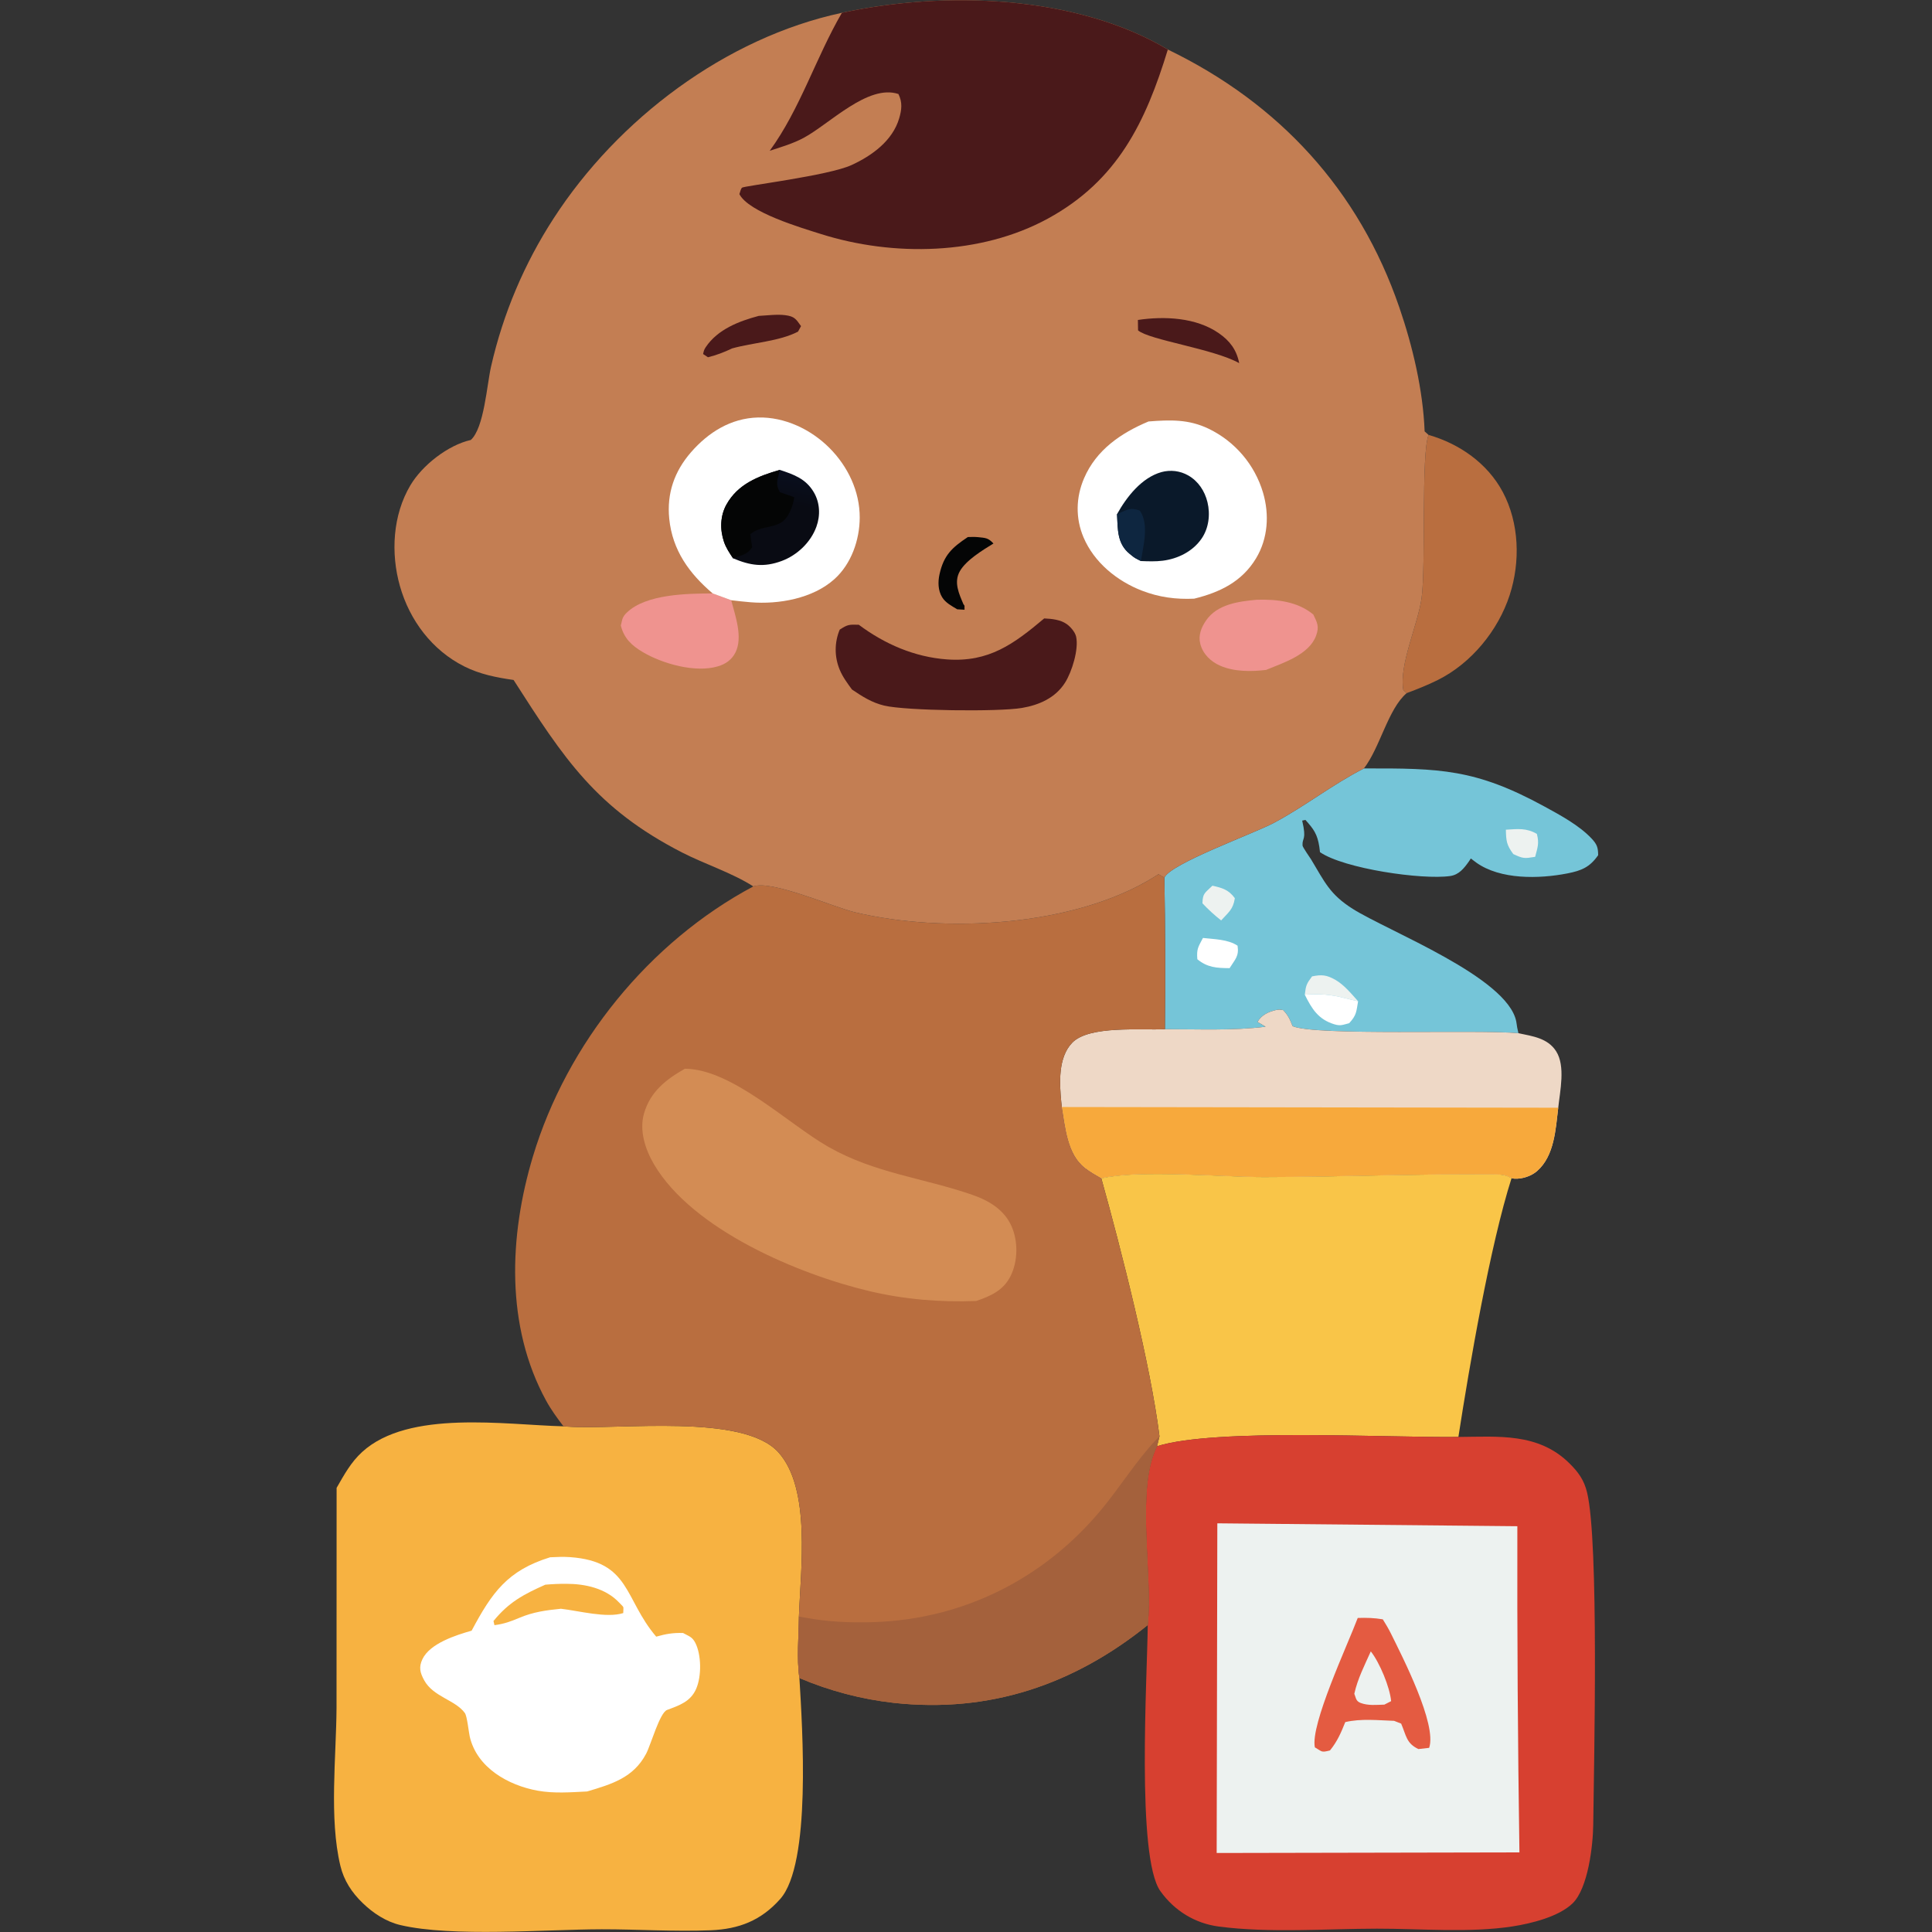
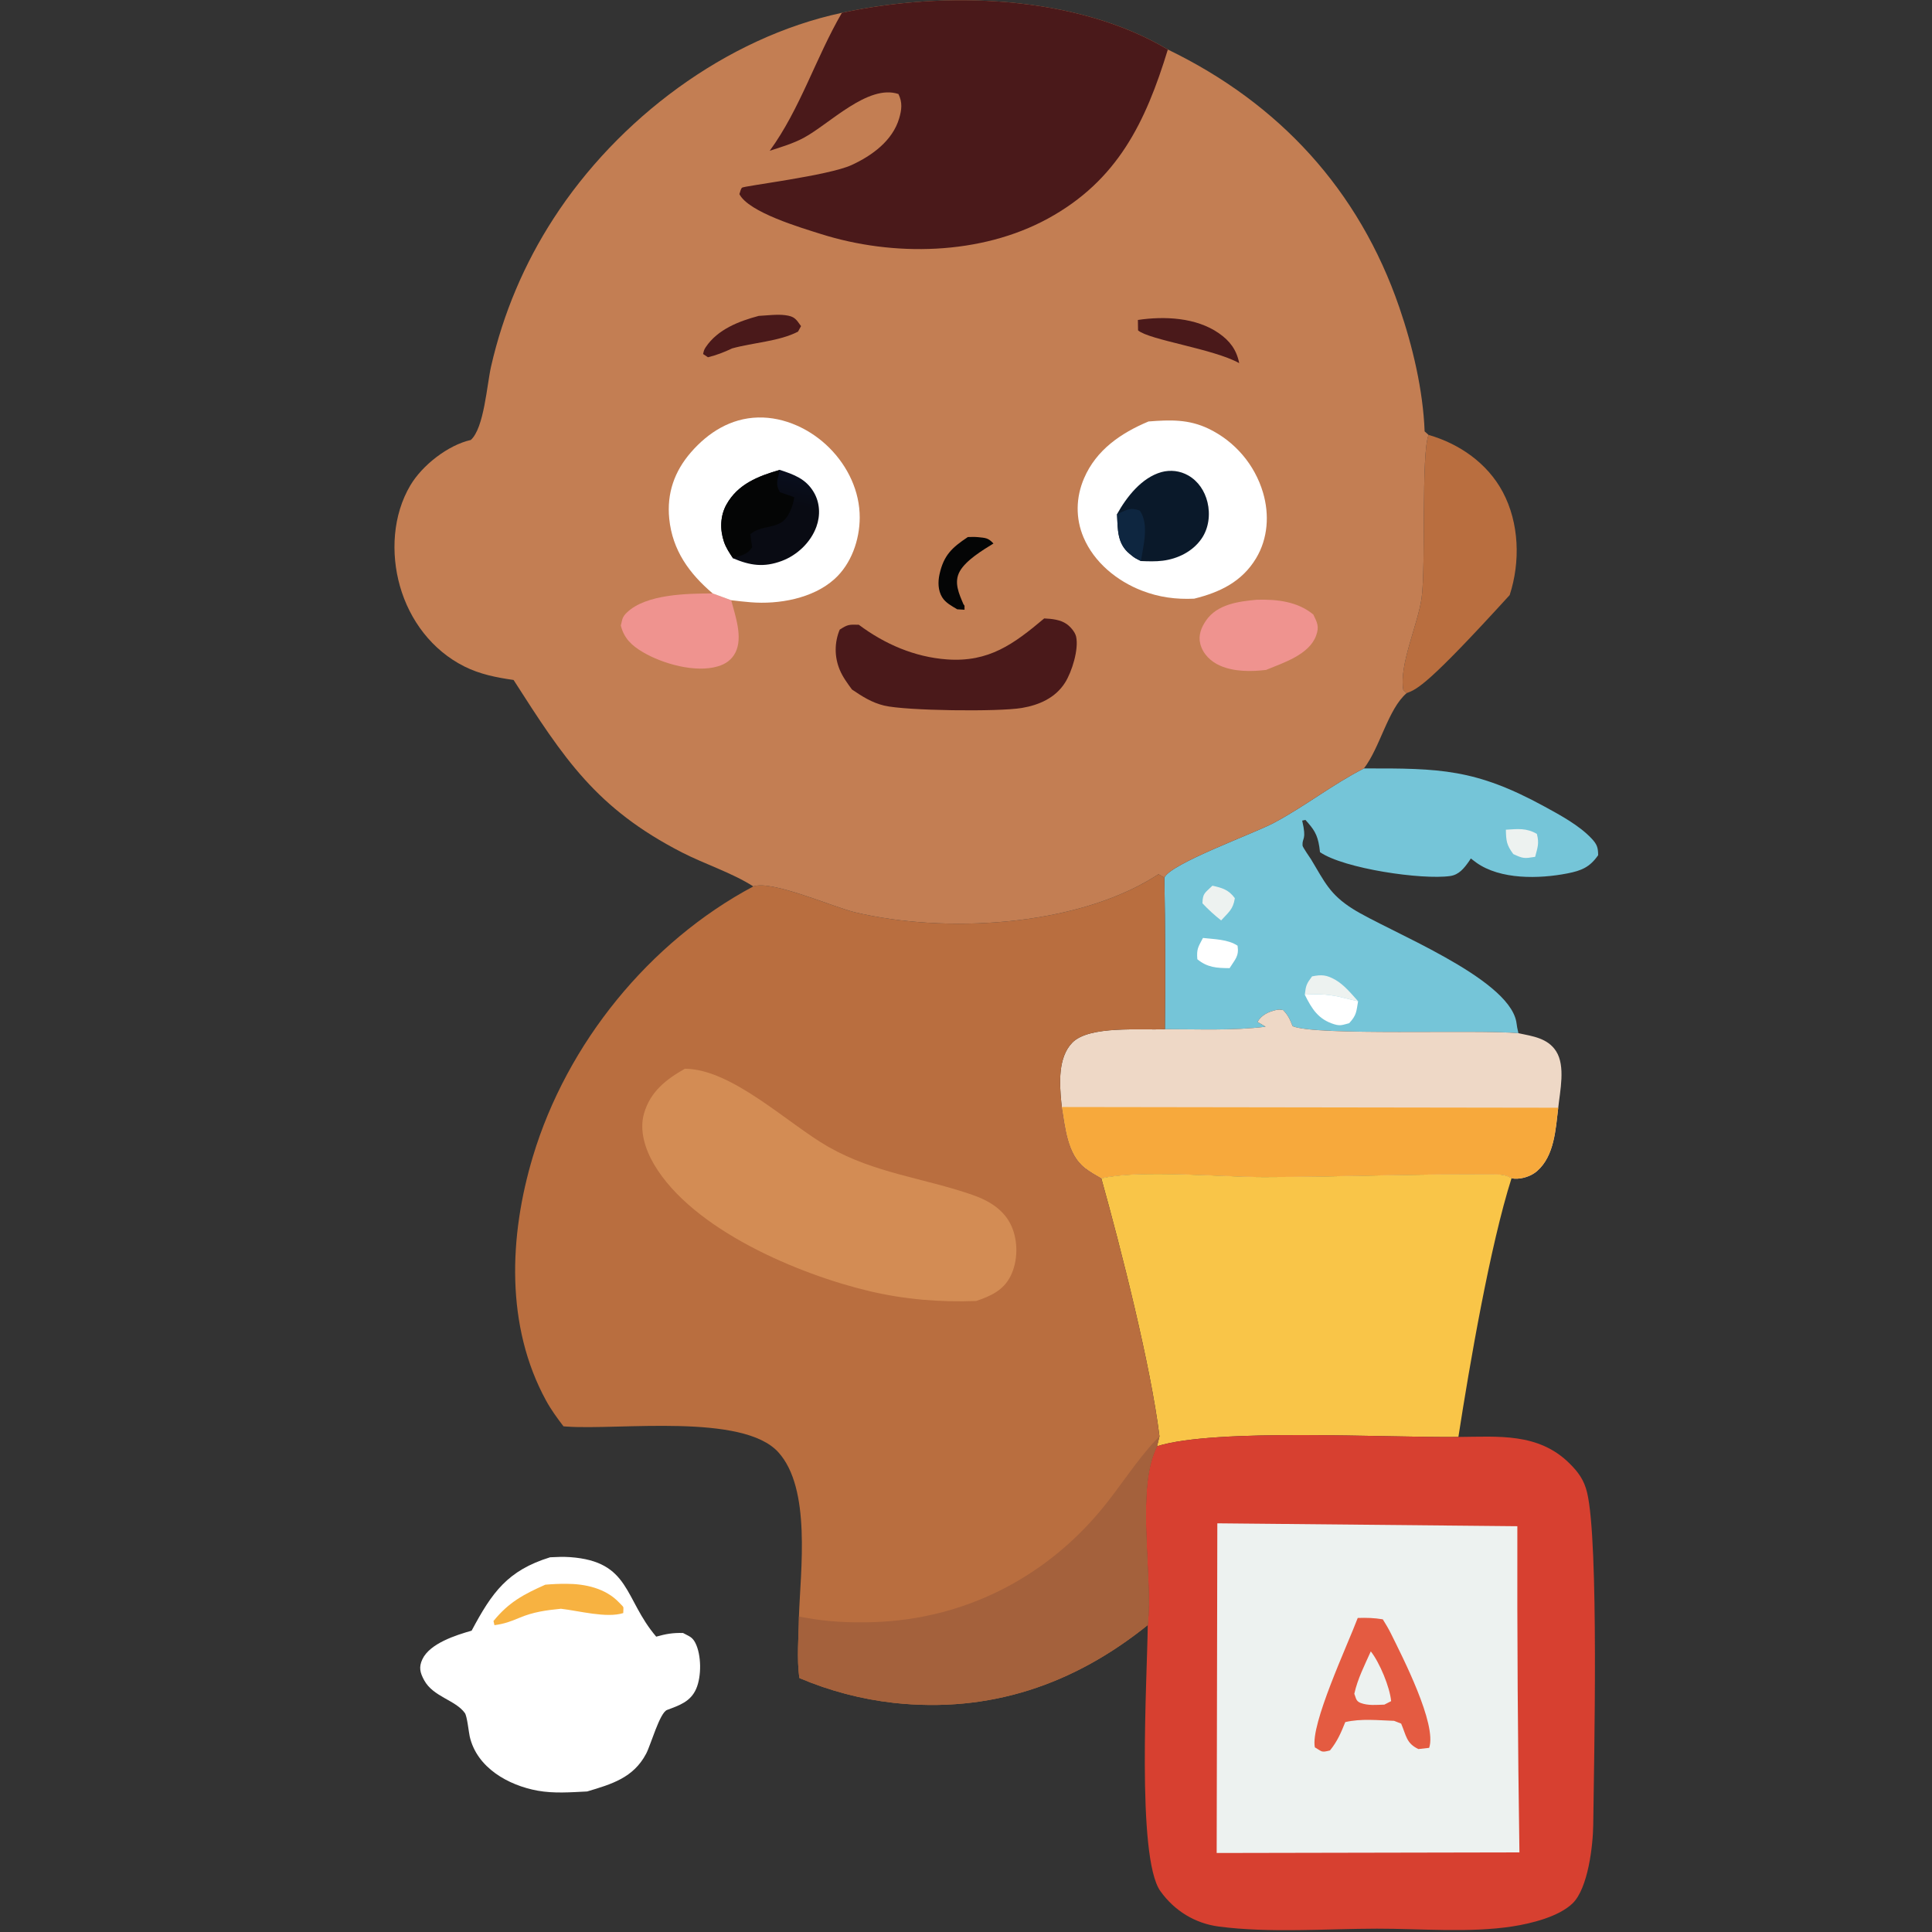
<svg xmlns="http://www.w3.org/2000/svg" width="100%" height="100%" viewBox="0 0 960 960" version="1.1" xml:space="preserve" style="fill-rule:evenodd;clip-rule:evenodd;stroke-linejoin:round;stroke-miterlimit:2;">
  <rect x="0" y="0" width="960" height="960" fill="#333333" stroke="none" />
  <g transform="matrix(0.196,0,0,0.196,385.892,385.79)">
    <g transform="matrix(4.167,0,0,4.167,-3759.54,-10003.8)">
-       <path d="M1298.87,2192.96C1317.62,2198.33 1334.67,2210.19 1344,2227.67C1354.08,2246.58 1354.77,2270.22 1348.22,2290.39C1341.2,2311.98 1324.89,2331.88 1304.47,2342.08C1298.36,2345.13 1291.96,2347.66 1285.56,2350.05L1283.51,2348.19C1280.78,2332.8 1292.45,2308.31 1294.65,2292.03C1297.29,2272.49 1294.27,2204.45 1298.87,2192.96Z" style="fill:rgb(185,110,63);fill-rule:nonzero;" />
+       <path d="M1298.87,2192.96C1317.62,2198.33 1334.67,2210.19 1344,2227.67C1354.08,2246.58 1354.77,2270.22 1348.22,2290.39C1298.36,2345.13 1291.96,2347.66 1285.56,2350.05L1283.51,2348.19C1280.78,2332.8 1292.45,2308.31 1294.65,2292.03C1297.29,2272.49 1294.27,2204.45 1298.87,2192.96Z" style="fill:rgb(185,110,63);fill-rule:nonzero;" />
    </g>
    <g transform="matrix(4.167,0,0,4.167,-3759.54,-10003.8)">
      <path d="M1259.53,2395.87C1305.77,2395.76 1327.33,2396.09 1369.34,2419.02C1378.93,2424.26 1390.5,2430.49 1398,2438.47C1401.32,2442.01 1402.01,2443.92 1402.04,2448.66C1396.92,2456.02 1391.8,2458.08 1383.32,2459.74C1366.13,2463.1 1342.48,2463.66 1327.78,2453.08C1326.7,2452.29 1325.65,2451.46 1324.58,2450.66C1324.19,2451.24 1323.83,2451.84 1323.43,2452.41C1320.43,2456.66 1317.36,2460.56 1312.01,2461.33C1294.93,2463.77 1247.36,2456.85 1232.81,2446.81C1232.68,2445.75 1232.57,2444.68 1232.41,2443.62C1231.22,2435.85 1229.04,2432.86 1223.95,2427.2L1221.98,2427.61C1224.82,2439.83 1221.91,2437.68 1222.19,2442.76C1222.24,2443.82 1226.76,2450.17 1227.42,2451.26C1235.68,2464.96 1238.73,2472.46 1252.7,2481.29C1274.27,2494.92 1346.78,2522.8 1352.2,2549.76C1352.45,2550.97 1352.55,2552.21 1352.77,2553.44C1352.98,2554.61 1353.28,2555.78 1353.53,2556.95C1328.71,2554.63 1230.29,2558.72 1216.14,2552.67C1214.59,2548.65 1213.42,2546.02 1210.41,2542.9C1208.71,2542.65 1208.02,2542.44 1206.14,2542.84C1201.5,2543.84 1196.98,2546.03 1194.82,2550.11L1199.74,2553C1179.63,2555.5 1158.73,2554.49 1138.47,2554.52C1138.78,2523.77 1138.67,2493.02 1138.14,2462.27C1142.23,2453.63 1192.09,2435.68 1204.45,2429.15C1223.44,2419.11 1240.42,2405.59 1259.53,2395.87Z" style="fill:rgb(117,197,216);fill-rule:nonzero;" />
    </g>
    <g transform="matrix(4.167,0,0,4.167,-3759.54,-10003.8)">
      <path d="M1167.37,2467.21C1173.4,2468.56 1177.27,2469.69 1181.01,2474.83C1179.96,2481.64 1177.23,2483.32 1172.67,2488.34C1168.49,2485.04 1164.95,2481.81 1161.3,2477.93C1161.43,2471.65 1162.83,2471.7 1167.37,2467.21Z" style="fill:rgb(237,242,240);fill-rule:nonzero;" />
    </g>
    <g transform="matrix(4.167,0,0,4.167,-3759.54,-10003.8)">
      <path d="M1223.56,2533.53C1224.24,2527.86 1224.56,2526.96 1227.98,2522.39C1233.84,2521.21 1236.76,2521.44 1242.1,2524.45C1247.39,2527.43 1251.99,2533.04 1255.99,2537.52C1253.55,2536.95 1251.08,2536.44 1248.66,2535.8C1239.57,2533.4 1233.01,2532.86 1223.56,2533.53Z" style="fill:rgb(237,242,240);fill-rule:nonzero;" />
    </g>
    <g transform="matrix(4.167,0,0,4.167,-3759.54,-10003.8)">
      <path d="M1345.9,2433.15C1353.15,2432.69 1358.41,2432.01 1364.75,2435.69C1366.29,2441.55 1365.19,2443.88 1363.71,2449.65C1357.08,2450.74 1356.49,2450.79 1350.41,2447.98C1346.24,2442.32 1346.06,2439.87 1345.9,2433.15Z" style="fill:rgb(237,242,240);fill-rule:nonzero;" />
    </g>
    <g transform="matrix(4.167,0,0,4.167,-3759.54,-10003.8)">
      <path d="M1161.6,2499.01C1168.49,2499.8 1176.83,2499.81 1182.66,2503.72C1183.65,2510.18 1181.17,2511.95 1177.81,2517.38C1169.87,2517.32 1164.35,2517.01 1158.19,2511.96C1157.68,2505.71 1158.63,2504.66 1161.6,2499.01Z" style="fill:white;fill-rule:nonzero;" />
    </g>
    <g transform="matrix(4.167,0,0,4.167,-3759.54,-10003.8)">
      <path d="M1223.56,2533.53C1233.01,2532.86 1239.57,2533.4 1248.66,2535.8C1251.08,2536.44 1253.55,2536.95 1255.99,2537.52C1254.88,2543.99 1255.1,2545.91 1250.57,2550.87C1246.7,2551.82 1245.38,2552.72 1241.43,2551.5C1231.76,2548.53 1227.87,2542.18 1223.56,2533.53Z" style="fill:white;fill-rule:nonzero;" />
    </g>
    <g transform="matrix(4.167,0,0,4.167,-3759.54,-10003.8)">
      <path d="M1138.47,2554.52C1158.73,2554.49 1179.63,2555.5 1199.74,2553L1194.82,2550.11C1196.98,2546.03 1201.5,2543.84 1206.14,2542.84C1208.02,2542.44 1208.71,2542.65 1210.41,2542.9C1213.42,2546.02 1214.59,2548.65 1216.14,2552.67C1230.29,2558.72 1328.71,2554.63 1353.53,2556.95C1362.09,2558.79 1371.31,2559.88 1376.46,2567.92C1382.27,2576.98 1378.82,2592.13 1377.76,2602.3C1376.18,2615.33 1375.44,2631.61 1364.85,2640.85C1361.29,2643.96 1355.79,2645.71 1351.12,2645.47C1350.52,2645.44 1349.95,2645.25 1349.36,2645.14C1345.79,2643.2 1343.9,2642.95 1339.79,2642.91C1292.87,2642.36 1245.76,2644.44 1198.81,2644.49C1172.94,2644.52 1123.16,2639.75 1099.77,2645.27C1096.41,2643.33 1092.94,2641.36 1089.85,2638.99C1079.06,2630.66 1077.85,2614.29 1075.73,2601.87C1075.62,2600.92 1075.51,2599.97 1075.42,2599.02C1074.31,2587.54 1073.35,2571.75 1082.04,2562.77C1092.38,2552.08 1123.97,2555.26 1138.47,2554.52Z" style="fill:rgb(238,216,198);fill-rule:nonzero;" />
    </g>
    <g transform="matrix(4.167,0,0,4.167,-3759.54,-10003.8)">
      <path d="M1075.73,2601.87L1377.76,2602.3C1376.18,2615.33 1375.44,2631.61 1364.85,2640.85C1361.29,2643.96 1355.79,2645.71 1351.12,2645.47C1350.52,2645.44 1349.95,2645.25 1349.36,2645.14C1345.79,2643.2 1343.9,2642.95 1339.79,2642.91C1292.87,2642.36 1245.76,2644.44 1198.81,2644.49C1172.94,2644.52 1123.16,2639.75 1099.77,2645.27C1096.41,2643.33 1092.94,2641.36 1089.85,2638.99C1079.06,2630.66 1077.85,2614.29 1075.73,2601.87Z" style="fill:rgb(247,169,60);fill-rule:nonzero;" />
    </g>
    <g transform="matrix(4.167,0,0,4.167,-3759.54,-10003.8)">
      <path d="M1099.77,2645.27C1123.16,2639.75 1172.94,2644.52 1198.81,2644.49C1245.76,2644.44 1292.87,2642.36 1339.79,2642.91C1343.9,2642.95 1345.79,2643.2 1349.36,2645.14C1336.35,2685.86 1323.74,2759.13 1317.01,2802.59C1274.19,2803.19 1169.16,2797.09 1133.67,2808.23L1135.15,2802.16C1129.83,2759.15 1111.8,2688.36 1099.77,2645.27Z" style="fill:rgb(249,197,72);fill-rule:nonzero;" />
    </g>
    <g transform="matrix(4.167,0,0,4.167,-3759.54,-10003.8)">
      <path d="M1317.01,2802.59C1341.34,2802.41 1365.56,2799.98 1384.42,2818.5C1389.99,2823.97 1393.48,2828.8 1395.31,2836.4C1402.58,2866.55 1399.51,3000.26 1399.05,3038.53C1398.9,3051.1 1395.94,3077.23 1386.45,3086.39C1378.01,3094.52 1361.28,3098.61 1350.11,3100.35C1324.04,3104.42 1293.95,3101.71 1267.47,3101.75C1236.33,3101.79 1202.16,3104.49 1171.32,3100.47C1156.79,3098.58 1144.22,3090.85 1135.69,3078.89C1120.99,3058.29 1127.72,2948.77 1128.02,2917.04C1131.3,2886.99 1120.44,2834.37 1133.67,2808.23C1169.16,2797.09 1274.19,2803.19 1317.01,2802.59Z" style="fill:rgb(215,64,48);fill-rule:nonzero;" />
    </g>
    <g transform="matrix(4.167,0,0,4.167,-3759.54,-10003.8)">
      <path d="M1170.35,2855.14L1352.88,2856.9C1352.73,2923.05 1353.15,2989.2 1354.15,3055.35L1169.95,3055.71L1170.35,2855.14Z" style="fill:rgb(237,242,240);fill-rule:nonzero;" />
    </g>
    <g transform="matrix(4.167,0,0,4.167,-3759.54,-10003.8)">
      <path d="M1255.77,2912.72C1261.14,2912.55 1265.69,2912.65 1271.02,2913.55C1272.79,2916.4 1274.46,2919.15 1275.95,2922.16C1282.98,2936.41 1304.13,2977.56 1299.22,2991.74L1292.69,2992.48C1285.31,2988.99 1285.33,2984.35 1282.19,2977L1277.9,2975.31C1268.11,2974.98 1257.78,2973.82 1248.19,2976.08C1245.59,2982.58 1243.32,2987.86 1238.88,2993.32C1233.35,2994.72 1234.29,2994.05 1229.69,2991.45C1226.8,2977.71 1249.55,2929.29 1255.77,2912.72Z" style="fill:rgb(228,91,65);fill-rule:nonzero;" />
    </g>
    <g transform="matrix(4.167,0,0,4.167,-3759.54,-10003.8)">
      <path d="M1263.72,2933.05C1269.12,2939.9 1275.31,2954.8 1276.09,2963.33L1271.97,2965.44C1267.15,2965.59 1262.15,2966.16 1257.55,2964.43C1254.62,2963.32 1254.77,2961.5 1253.69,2958.84C1255.68,2949.78 1259.95,2941.47 1263.72,2933.05Z" style="fill:rgb(237,242,240);fill-rule:nonzero;" />
    </g>
    <g transform="matrix(4.167,0,0,4.167,-3759.54,-10003.8)">
-       <path d="M634.525,2833.57C639.101,2825.63 643.202,2817.99 650.072,2811.73C678.452,2785.84 737.019,2795.23 772.558,2796.13L774.843,2796.3C806.773,2798.46 881.654,2788.06 903.253,2811.88C923.357,2834.04 916.763,2883.53 915.795,2911.86C915.679,2923.84 914.359,2937.52 916.094,2949.28C917.904,2979.94 923.424,3062.32 904.39,3083.72C892.715,3096.85 879.284,3102.03 862.056,3102.73C840.117,3103.61 817.879,3102.11 795.899,3102.13C761.563,3102.17 704.997,3107.03 673.29,3099.55C664.626,3097.51 656.723,3092.3 650.384,3086.16C643.737,3079.72 638.969,3072.51 636.802,3063.44C629.9,3034.57 634.314,2997.3 634.478,2967.38L634.525,2833.57Z" style="fill:rgb(247,178,65);fill-rule:nonzero;" />
-     </g>
+       </g>
    <g transform="matrix(4.167,0,0,4.167,-3759.54,-10003.8)">
      <path d="M764.43,2875.8C768.458,2875.6 772.54,2875.43 776.568,2875.71C813.36,2878.34 809.288,2901.05 828.969,2924.09C834.909,2922.42 839.125,2921.69 845.284,2921.86C848.758,2923.79 850.846,2924.13 852.743,2927.82C856.503,2935.15 856.603,2948.17 853.303,2955.78C849.871,2963.7 843.031,2965.88 835.564,2968.69C831.103,2970.37 825.715,2989.85 822.856,2995.28C815.111,3009.99 801.83,3013.83 786.946,3018.28C776.955,3018.77 766.701,3019.59 756.803,3017.79C739.029,3014.56 719.846,3003.87 715.504,2984.81C714.908,2982.2 713.939,2972.47 712.547,2970.55C706.749,2962.57 693.299,2960.73 687.792,2950.61C685.312,2946.06 684.414,2942.71 686.715,2937.83C691.283,2928.14 707.331,2923.11 716.674,2920.45C729.063,2897.19 738.521,2883.81 764.43,2875.8Z" style="fill:white;fill-rule:nonzero;" />
    </g>
    <g transform="matrix(4.167,0,0,4.167,-3759.54,-10003.8)">
      <path d="M761.494,2892.48C765.703,2892.11 769.92,2891.92 774.146,2891.94C785.753,2891.93 798.215,2894.63 806.482,2903.42C809.745,2906.89 808.956,2905.11 808.91,2909.75C798.734,2912.96 781.942,2908.37 770.983,2907.11C761.959,2908.03 754.217,2909.05 745.786,2912.61C740.388,2914.88 736.35,2916.36 730.55,2917.1L729.968,2914.58C739.261,2903.13 748.334,2898.33 761.494,2892.48Z" style="fill:rgb(247,178,65);fill-rule:nonzero;" />
    </g>
    <g transform="matrix(4.167,0,0,4.167,-3759.54,-10003.8)">
      <path d="M888.05,2467.65C899.289,2463.65 936.643,2480.23 949.833,2483.38C1004.39,2496.4 1083.38,2492.16 1132.07,2461.81C1132.9,2461.29 1133.72,2460.75 1134.55,2460.23L1138.14,2462.27C1138.67,2493.02 1138.78,2523.77 1138.47,2554.52C1123.97,2555.26 1092.38,2552.08 1082.04,2562.77C1073.35,2571.75 1074.31,2587.54 1075.42,2599.02C1075.51,2599.97 1075.62,2600.92 1075.73,2601.87C1077.85,2614.29 1079.06,2630.66 1089.85,2638.99C1092.94,2641.36 1096.41,2643.33 1099.77,2645.27C1111.8,2688.36 1129.83,2759.15 1135.15,2802.16L1133.67,2808.23C1120.44,2834.37 1131.3,2886.99 1128.02,2917.04C1082.9,2953.34 1031.77,2970.74 973.482,2964.37C963.604,2963.26 953.857,2961.44 944.242,2958.91C934.627,2956.38 925.244,2953.17 916.094,2949.28C914.359,2937.52 915.679,2923.84 915.795,2911.86C916.763,2883.53 923.357,2834.04 903.253,2811.88C881.654,2788.06 806.773,2798.46 774.843,2796.3L772.558,2796.13C768.743,2791.14 765.047,2786.09 762.025,2780.58C737.156,2735.17 739.432,2680.24 753.966,2631.92C774.652,2563.16 824.665,2501.44 888.05,2467.65Z" style="fill:rgb(185,110,63);fill-rule:nonzero;" />
    </g>
    <g transform="matrix(4.167,0,0,4.167,-3759.54,-10003.8)">
      <path d="M1135.15,2802.16L1133.67,2808.23C1120.44,2834.37 1131.3,2886.99 1128.02,2917.04C1082.9,2953.34 1031.77,2970.74 973.482,2964.37C963.604,2963.26 953.857,2961.44 944.242,2958.91C934.627,2956.38 925.244,2953.17 916.094,2949.28C914.359,2937.52 915.679,2923.84 915.795,2911.86L919.265,2912.48C933.144,2915.08 947.023,2915.71 961.138,2915.26C1015.54,2913.52 1064.44,2889.09 1099.35,2847.32C1111.16,2833.19 1120.68,2817.46 1133.36,2804.01C1133.95,2803.39 1134.55,2802.78 1135.15,2802.16Z" style="fill:rgb(164,97,60);fill-rule:nonzero;" />
    </g>
    <g transform="matrix(4.167,0,0,4.167,-3759.54,-10003.8)">
      <path d="M846.405,2578.57C875.076,2578.7 909.201,2612.15 933.746,2626.12C961.977,2642.19 991.482,2644.98 1021.2,2655.26C1031.4,2658.8 1040.82,2664.35 1045.26,2674.66C1049.19,2683.78 1049.02,2695.6 1044.64,2704.55C1040.29,2713.44 1032.45,2716.88 1023.62,2719.88C1001.55,2720.67 980.45,2719 958.922,2713.93C915.829,2703.78 851.091,2676.6 827.641,2636.75C822.32,2627.71 818.523,2616.15 821.577,2605.7C825.441,2592.47 834.933,2585.09 846.405,2578.57Z" style="fill:rgb(211,140,84);fill-rule:nonzero;" />
    </g>
    <g transform="matrix(4.167,0,0,4.167,-3759.54,-10003.8)">
      <path d="M941.943,1936.15C1003.94,1922.72 1084.33,1925.15 1140.24,1958.5C1207.89,1991.19 1256.52,2043.88 1281.07,2115.37C1289.19,2139.02 1295.52,2165.76 1296.47,2190.82L1298.87,2192.96C1294.27,2204.45 1297.29,2272.49 1294.65,2292.03C1292.45,2308.31 1280.78,2332.8 1283.51,2348.19L1285.56,2350.05C1274.24,2359.6 1269.35,2383.21 1259.53,2395.87C1240.42,2405.59 1223.44,2419.11 1204.45,2429.15C1192.09,2435.68 1142.23,2453.63 1138.14,2462.27L1134.55,2460.23C1133.72,2460.75 1132.9,2461.29 1132.07,2461.81C1083.38,2492.16 1004.39,2496.4 949.833,2483.38C936.643,2480.23 899.289,2463.65 888.05,2467.65C875.068,2459.33 858.437,2454.08 844.562,2446.94C792.4,2420.12 772.852,2389.93 742.191,2342.05C731.799,2340.57 721.742,2338.59 712.272,2333.85C692.659,2324.02 678.968,2305.83 673.044,2284.92C667.372,2264.9 668.632,2241.72 679.435,2223.57C686.73,2211.33 702.291,2199.17 716.175,2196.03C724.282,2188.74 725.919,2162.56 728.522,2151.22C730.341,2143.24 732.506,2135.36 735.017,2127.57C737.529,2119.78 740.377,2112.12 743.562,2104.58C746.747,2097.04 750.256,2089.65 754.09,2082.42C757.924,2075.19 762.067,2068.15 766.521,2061.28C805.598,2000.87 871.112,1951.33 941.943,1936.15Z" style="fill:rgb(195,126,83);fill-rule:nonzero;" />
    </g>
    <g transform="matrix(4.167,0,0,4.167,-3759.54,-10003.8)">
      <path d="M1018.57,2255.09C1020.45,2255.05 1022.83,2254.96 1024.66,2255.15C1029.38,2255.63 1030.96,2255.57 1034.14,2259.03C1027.54,2263.09 1017.5,2269.15 1013.67,2275.93C1009.88,2282.66 1013.22,2289.66 1015.9,2295.99C1016.94,2297.34 1016.38,2296.36 1016.55,2299.32L1012.11,2299.06C1008.77,2297.04 1005.02,2295.15 1002.91,2291.69C1000.4,2287.57 1000.32,2282.41 1001.31,2277.84C1003.86,2266.19 1008.89,2261.53 1018.57,2255.09Z" style="fill:rgb(4,5,5);fill-rule:nonzero;" />
    </g>
    <g transform="matrix(4.167,0,0,4.167,-3759.54,-10003.8)">
      <path d="M1122.02,2123.02C1138.15,2120.61 1157.45,2121.47 1171.3,2131.11C1178.01,2135.78 1182.07,2141.22 1183.65,2149.29C1168.01,2140.55 1128.96,2135.25 1122.12,2129.36L1122.02,2123.02Z" style="fill:rgb(74,25,26);fill-rule:nonzero;" />
    </g>
    <g transform="matrix(4.167,0,0,4.167,-3759.54,-10003.8)">
      <path d="M891.354,2120.55C896.347,2120.29 902.527,2119.47 907.445,2120.11C913.193,2120.85 913.982,2122.47 917.082,2126.77L915.243,2130.13C903.822,2136.06 887.909,2136.78 875.18,2140.32C870.179,2142.7 865.816,2144.36 860.454,2145.72L857.491,2143.75C857.931,2141.93 857.951,2141.28 859.138,2139.52C866.435,2128.67 879.409,2123.74 891.354,2120.55Z" style="fill:rgb(74,25,26);fill-rule:nonzero;" />
    </g>
    <g transform="matrix(4.167,0,0,4.167,-3759.54,-10003.8)">
      <path d="M1194.22,2293.25C1206.39,2292.87 1219.22,2294.26 1228.76,2302.25C1231.09,2307.18 1232.5,2309.47 1230.44,2315.08C1226.18,2326.74 1210.4,2331.61 1199.99,2335.94C1190.92,2337.01 1180.66,2337.1 1172.13,2333.4C1166.38,2330.91 1161.52,2326.25 1159.96,2320C1158.67,2314.83 1160.62,2310.03 1163.51,2305.84C1170.36,2295.92 1183.31,2294.28 1194.22,2293.25Z" style="fill:rgb(239,147,143);fill-rule:nonzero;" />
    </g>
    <g transform="matrix(4.167,0,0,4.167,-3759.54,-10003.8)">
      <path d="M863.322,2289.4L874.59,2293.53C877.006,2302.81 881.829,2315.97 877.209,2325.26C874.976,2329.75 871.233,2332.35 866.514,2333.76C852.788,2337.87 832.858,2332.19 820.922,2325.16C814.098,2321.15 809.388,2316.78 807.437,2308.92C808.412,2305.14 808.188,2303.85 811.127,2301.02C822.843,2289.72 847.999,2289.48 863.322,2289.4Z" style="fill:rgb(239,147,143);fill-rule:nonzero;" />
    </g>
    <g transform="matrix(4.167,0,0,4.167,-3759.54,-10003.8)">
      <path d="M1065.02,2304.61C1069.53,2304.81 1074.83,2305.33 1078.65,2308C1080.92,2309.58 1083.82,2312.87 1084.44,2315.69C1086.14,2323.39 1081.87,2337.14 1077.67,2343.74C1071.77,2353 1061.91,2357.31 1051.41,2359.08C1037.19,2361.49 980.923,2360.82 967.671,2357.64C960.196,2355.85 954.344,2352.12 948.056,2347.85C945.276,2344.04 942.433,2340.23 940.615,2335.84C940.211,2334.87 939.855,2333.89 939.548,2332.89C939.244,2331.89 938.988,2330.88 938.78,2329.85C938.576,2328.83 938.421,2327.8 938.315,2326.76C938.213,2325.72 938.162,2324.67 938.162,2323.63C938.162,2322.58 938.213,2321.54 938.315,2320.5C938.421,2319.46 938.576,2318.43 938.78,2317.4C938.988,2316.38 939.244,2315.36 939.548,2314.36C939.855,2313.37 940.211,2312.38 940.615,2311.42C945.591,2308.22 946.239,2308.32 952.207,2308.45C967.899,2320.17 986.095,2328.1 1005.82,2329.54C1031.42,2331.41 1046.56,2320.13 1065.02,2304.61Z" style="fill:rgb(74,25,26);fill-rule:nonzero;" />
    </g>
    <g transform="matrix(4.167,0,0,4.167,-3759.54,-10003.8)">
      <path d="M1128.5,2184.78C1141.65,2183.76 1152.94,2183.34 1165.14,2189.24C1167.11,2190.19 1169.02,2191.25 1170.88,2192.4C1172.74,2193.55 1174.54,2194.79 1176.27,2196.13C1177.99,2197.46 1179.65,2198.89 1181.23,2200.4C1182.81,2201.91 1184.31,2203.49 1185.73,2205.16C1187.15,2206.82 1188.48,2208.56 1189.71,2210.36C1190.95,2212.17 1192.09,2214.03 1193.13,2215.95C1194.17,2217.87 1195.11,2219.84 1195.95,2221.86C1196.79,2223.88 1197.52,2225.94 1198.14,2228.04C1202.09,2241.37 1201.18,2255.91 1193.95,2267.97C1185.35,2282.29 1171.88,2288.73 1156.26,2292.59C1145.1,2293.1 1134.92,2291.75 1124.44,2287.7C1109.28,2281.84 1095.4,2270.52 1088.95,2255.31C1084,2243.64 1084.27,2230.98 1089.26,2219.36C1096.68,2202.05 1111.74,2191.8 1128.5,2184.78Z" style="fill:white;fill-rule:nonzero;" />
    </g>
    <g transform="matrix(4.167,0,0,4.167,-3759.54,-10003.8)">
      <path d="M1109.32,2241.19C1115.13,2230.73 1124.26,2218.97 1136.35,2215.58C1137.03,2215.39 1137.71,2215.24 1138.41,2215.12C1139.1,2215 1139.79,2214.92 1140.5,2214.87C1141.2,2214.81 1141.9,2214.8 1142.61,2214.82C1143.31,2214.84 1144.01,2214.89 1144.71,2214.97C1145.4,2215.06 1146.09,2215.19 1146.78,2215.34C1147.47,2215.5 1148.14,2215.68 1148.81,2215.9C1149.48,2216.13 1150.14,2216.38 1150.78,2216.67C1151.42,2216.96 1152.05,2217.27 1152.66,2217.62C1158.78,2221.13 1162.69,2227.09 1164.35,2233.87C1166.16,2241.33 1165.15,2249.75 1160.72,2256.13C1155.34,2263.88 1146.37,2268.32 1137.17,2269.49C1132.77,2270.05 1128.27,2269.87 1123.86,2269.7C1119.84,2267.6 1120.65,2268.27 1117.06,2265.36C1109.3,2259.07 1109.83,2250.37 1109.32,2241.19Z" style="fill:rgb(10,25,42);fill-rule:nonzero;" />
    </g>
    <g transform="matrix(4.167,0,0,4.167,-3759.54,-10003.8)">
      <path d="M1109.32,2241.19C1115.35,2238.65 1116.84,2236.79 1123.18,2238.98C1128.99,2247.43 1125.31,2260.19 1123.86,2269.7C1119.84,2267.6 1120.65,2268.27 1117.06,2265.36C1109.3,2259.07 1109.83,2250.37 1109.32,2241.19Z" style="fill:rgb(14,38,64);fill-rule:nonzero;" />
    </g>
    <g transform="matrix(4.167,0,0,4.167,-3759.54,-10003.8)">
      <path d="M863.322,2289.4C849.028,2277.23 838.818,2263.14 836.892,2243.91C835.357,2228.53 840.018,2215.17 850.074,2203.58C860.666,2191.38 874.391,2182.78 890.893,2182.36C907.092,2181.95 923.1,2189.58 934.397,2200.92C945.583,2212.14 952.85,2227.32 952.784,2243.32C952.726,2256.89 947.65,2271.47 937.394,2280.69C924.266,2292.5 903.485,2296.18 886.365,2294.77C882.43,2294.44 878.506,2294.02 874.59,2293.53L863.322,2289.4Z" style="fill:white;fill-rule:nonzero;" />
    </g>
    <g transform="matrix(4.167,0,0,4.167,-3759.54,-10003.8)">
      <path d="M875.703,2268.02C873.582,2264.79 871.449,2261.69 870.203,2258C867.688,2250.57 867.846,2242.22 871.735,2235.27C878.732,2222.77 891.13,2218.02 904.154,2214.23C912.716,2217.05 920.025,2219.64 924.831,2227.81C928.608,2234.22 928.927,2241.94 926.425,2248.83C922.98,2258.33 914.733,2266.15 905.328,2269.65C894.446,2273.7 886.116,2272.44 875.703,2268.02Z" style="fill:url(#_Linear1);" />
    </g>
    <g transform="matrix(4.167,0,0,4.167,-3759.54,-10003.8)">
      <path d="M875.703,2268.02C873.582,2264.79 871.449,2261.69 870.203,2258C867.688,2250.57 867.846,2242.22 871.735,2235.27C878.732,2222.77 891.13,2218.02 904.154,2214.23C902.992,2219.97 901.207,2222.47 904.199,2227.78L912.944,2230.88C912.342,2235.74 909.674,2243.34 905.208,2246.11C899.19,2249.84 892.259,2248.43 886.228,2253.31C886.506,2256.06 886.88,2258.59 887.39,2261.29C884.356,2265.91 880.733,2266.13 875.703,2268.02Z" style="fill:rgb(4,5,5);fill-rule:nonzero;" />
    </g>
    <g transform="matrix(4.167,0,0,4.167,-3759.54,-10003.8)">
      <path d="M941.943,1936.15C1003.94,1922.72 1084.33,1925.15 1140.24,1958.5C1126.69,2002.82 1109.62,2038.21 1067.3,2061.33C1026.38,2083.69 973.17,2084.62 929.234,2070.75C916.999,2066.89 885.22,2057.55 879.571,2046.45C880.098,2045.15 880.235,2043.62 881.152,2042.56C882.086,2041.49 933.804,2035.24 947.82,2028.78C960.184,2023.09 972.722,2014.07 976.777,2000.4C978.354,1995.08 978.844,1990.65 976.333,1985.56C957.876,1979.38 934.464,2003.72 918.771,2012.19C912.326,2015.67 904.988,2017.84 898.032,2020.09C916.518,1994.75 926.122,1963.33 941.943,1936.15Z" style="fill:rgb(74,25,26);fill-rule:nonzero;" />
    </g>
  </g>
  <defs>
    <linearGradient id="_Linear1" x1="0" y1="0" x2="1" y2="0" gradientUnits="userSpaceOnUse" gradientTransform="matrix(6.155,-31.661,-31.661,-6.155,896.026,2232.56)">
      <stop offset="0" style="stop-color:rgb(9,11,19);stop-opacity:1" />
      <stop offset="1" style="stop-color:rgb(10,17,38);stop-opacity:1" />
    </linearGradient>
  </defs>
</svg>